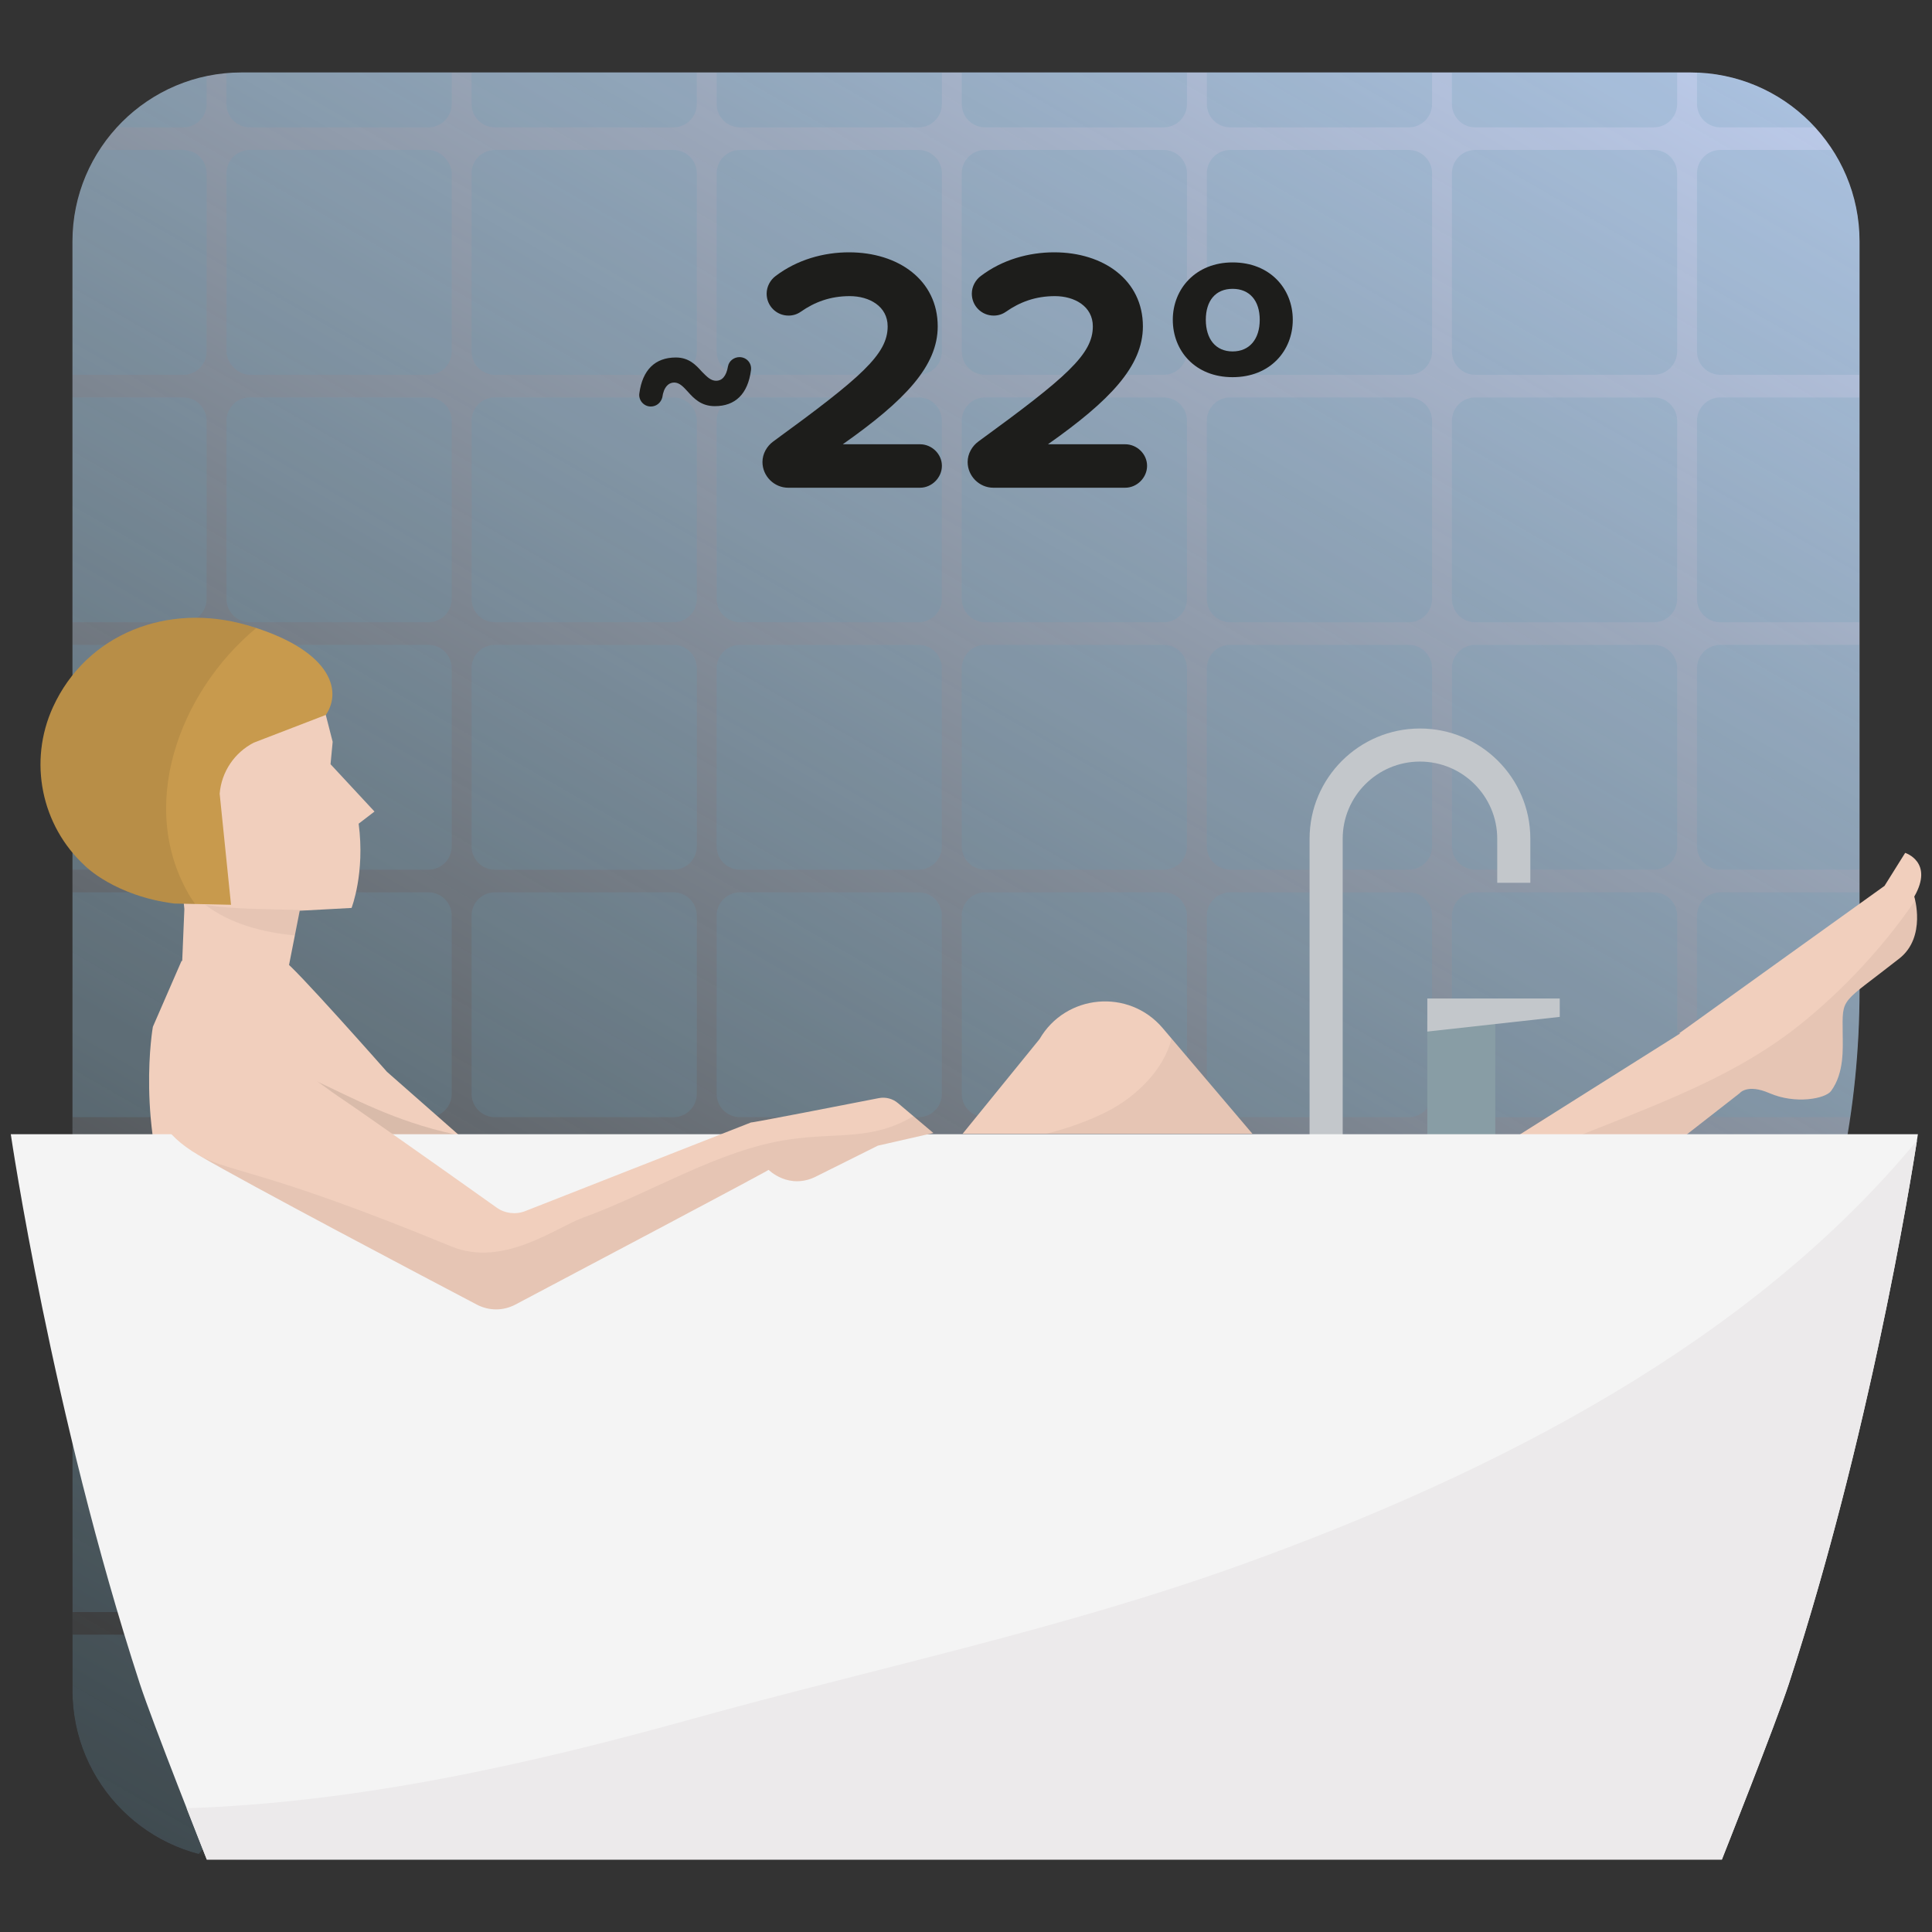
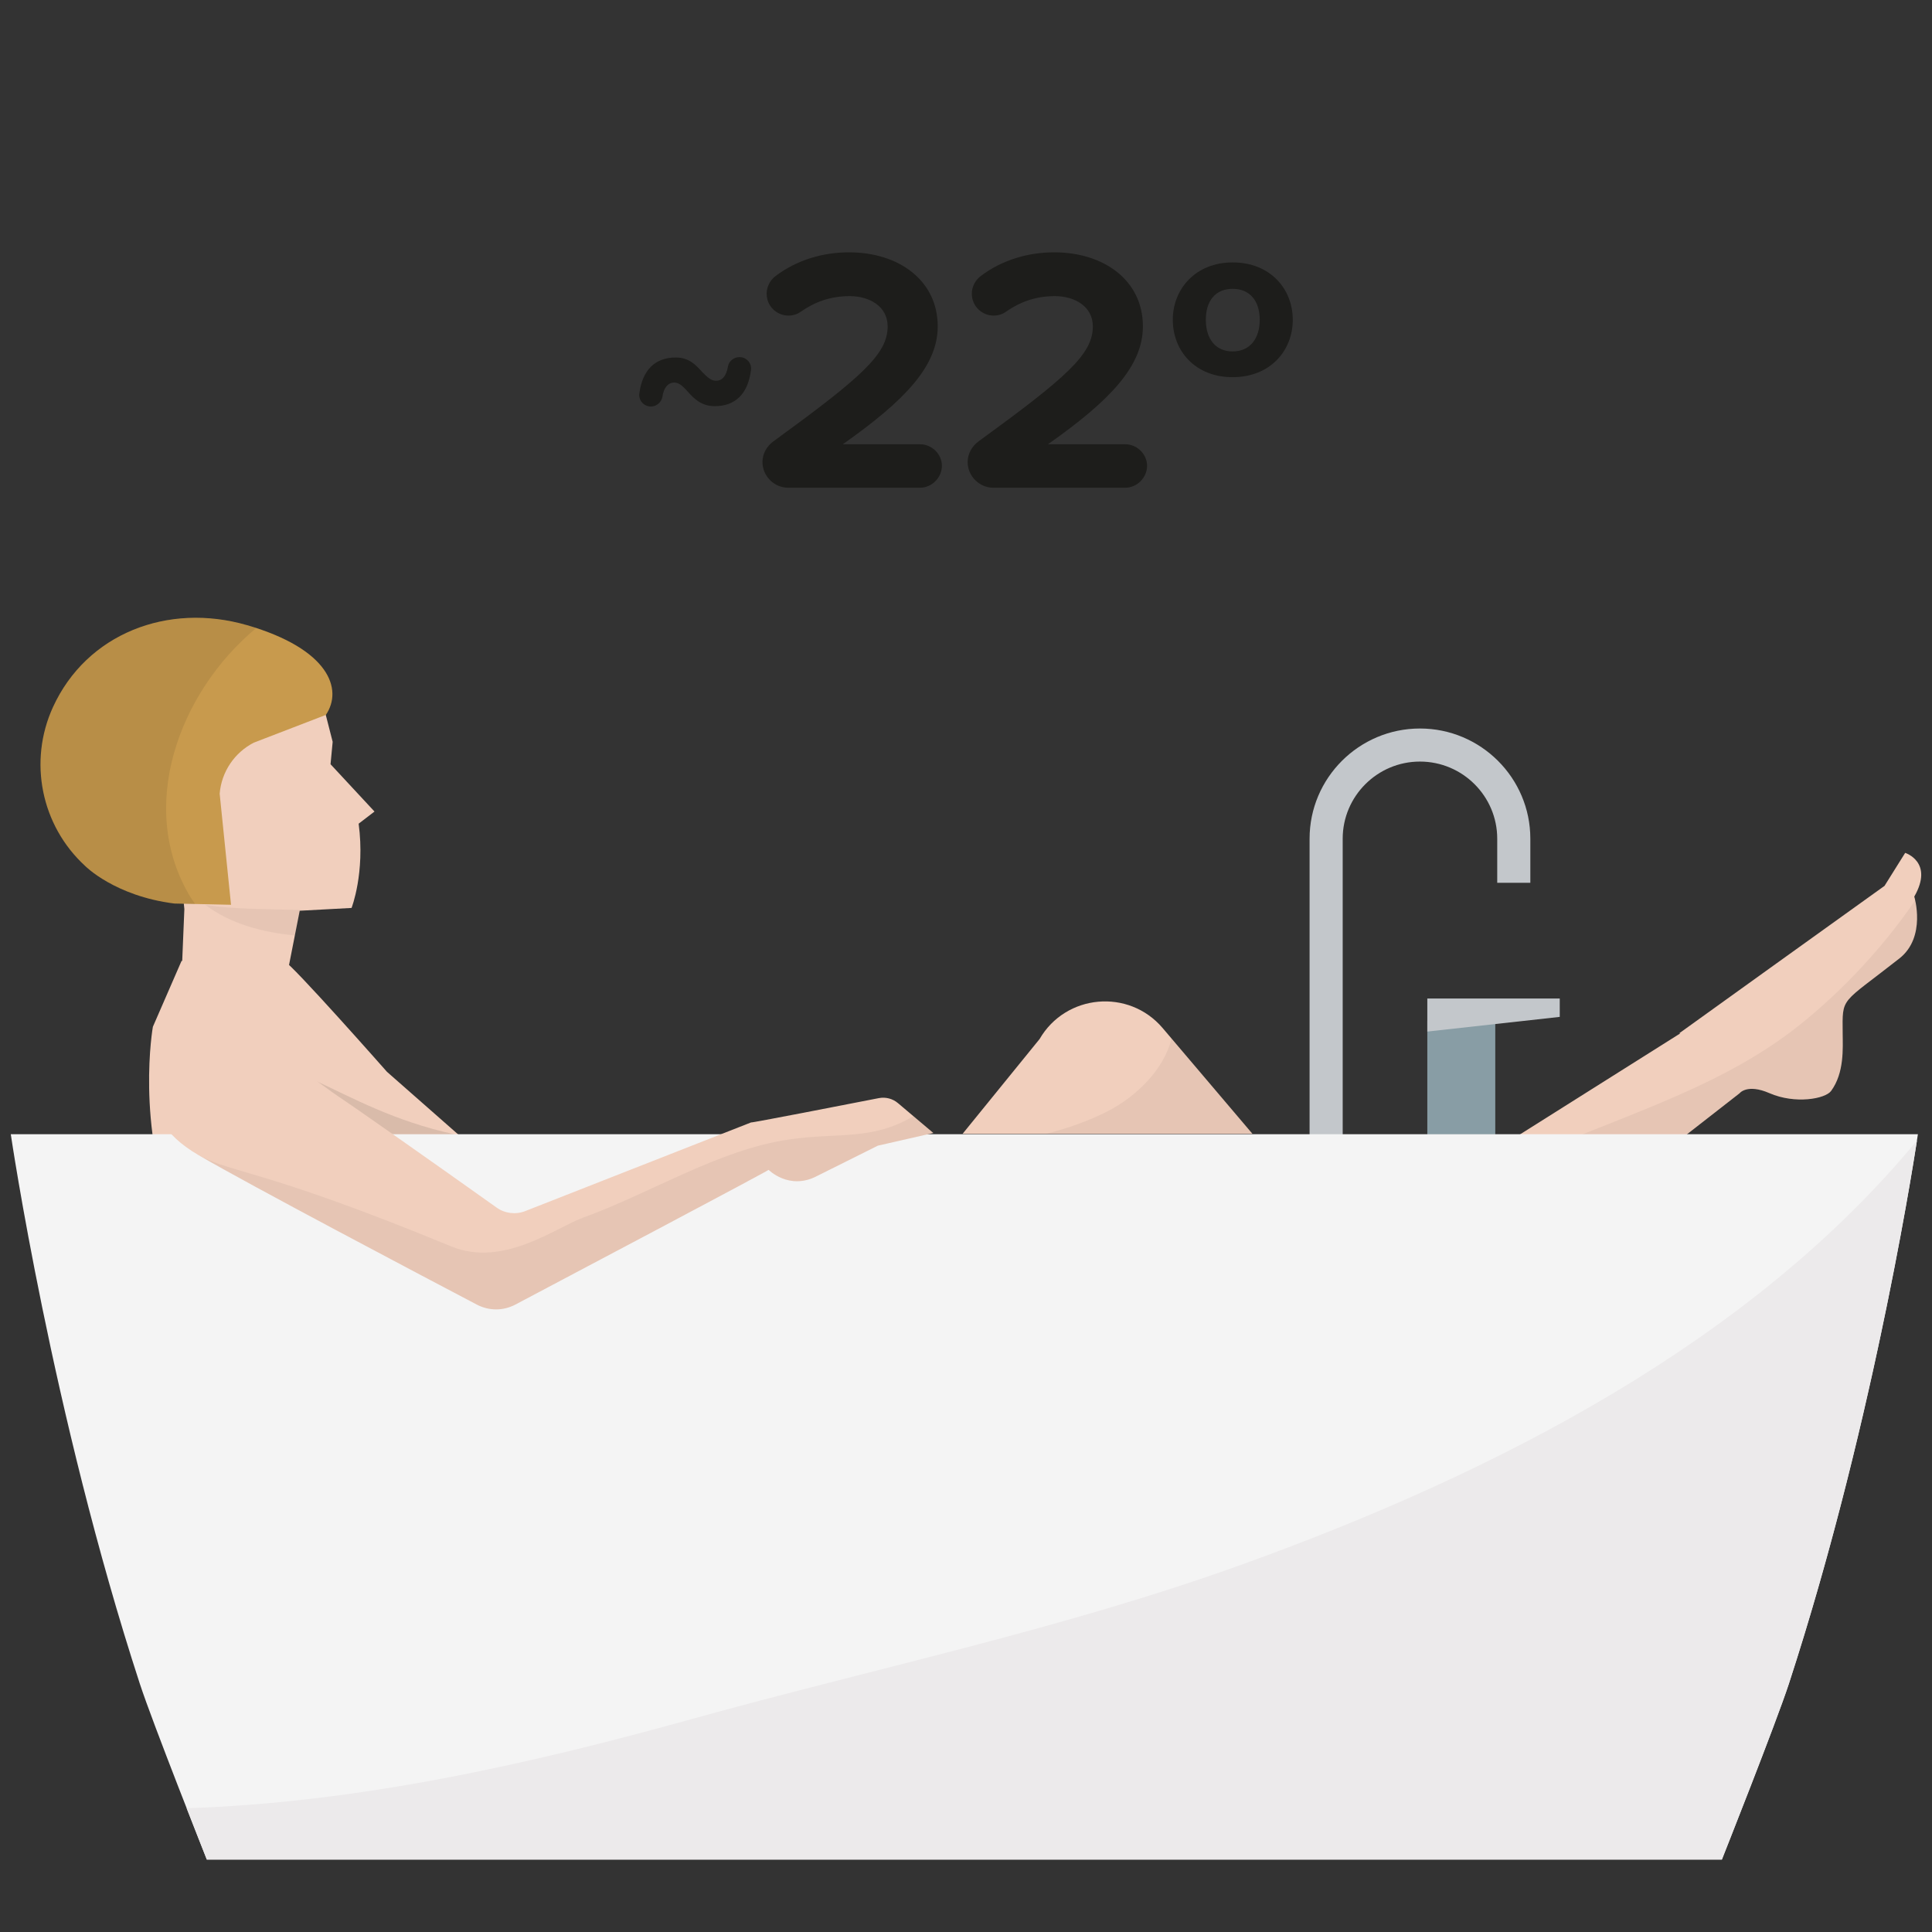
<svg xmlns="http://www.w3.org/2000/svg" id="Layer_1" data-name="Layer 1" viewBox="0 0 800 800">
  <rect x="0" y="0" width="800" height="800" fill="#333333" stroke="none" />
  <defs>
    <style>
      .cls-1 {
        clip-path: url(#clippath);
      }

      .cls-2 {
        fill: none;
      }

      .cls-2, .cls-3, .cls-4, .cls-5, .cls-6, .cls-7, .cls-8, .cls-9, .cls-10, .cls-11, .cls-12, .cls-13, .cls-14, .cls-15 {
        stroke-width: 0px;
      }

      .cls-16, .cls-4 {
        opacity: .05;
      }

      .cls-17 {
        opacity: .08;
      }

      .cls-18 {
        opacity: .1;
      }

      .cls-3 {
        fill: url(#linear-gradient);
      }

      .cls-19 {
        clip-path: url(#clippath-1);
      }

      .cls-20 {
        opacity: .2;
      }

      .cls-6 {
        fill: #f9b233;
      }

      .cls-7 {
        fill: #889da5;
      }

      .cls-8 {
        fill: #1d1d1b;
      }

      .cls-9 {
        fill: #c3c7cb;
      }

      .cls-10 {
        fill: #c89a4d;
      }

      .cls-11 {
        fill: #659bb6;
      }

      .cls-12 {
        fill: #eceaeb;
      }

      .cls-13 {
        fill: #e59c28;
      }

      .cls-14 {
        fill: #f1cfbd;
      }

      .cls-15 {
        fill: #f4f4f4;
      }
    </style>
    <clipPath id="clippath">
-       <path class="cls-2" d="m390,30h310c38.63,0,70,31.37,70,70v600c0,38.63-31.37,70-70,70H100c-38.63,0-70-31.37-70-70v-310C30,191.31,191.31,30,390,30Z" transform="translate(800 800) rotate(-180)" />
-     </clipPath>
+       </clipPath>
    <linearGradient id="linear-gradient" x1="206.26" y1="841.32" x2="718.2" y2="-45.39" gradientTransform="translate(-61.76)" gradientUnits="userSpaceOnUse">
      <stop offset="0" stop-color="#d7ebf9" stop-opacity="0" />
      <stop offset=".12" stop-color="#d4e8f8" stop-opacity=".09" />
      <stop offset=".38" stop-color="#cee1f5" stop-opacity=".34" />
      <stop offset=".75" stop-color="#c5d6f1" stop-opacity=".72" />
      <stop offset="1" stop-color="#bfceef" />
    </linearGradient>
    <clipPath id="clippath-1">
      <path class="cls-2" d="m-847.23,30H-247.23c38.63,0,70,31.37,70,70v600c0,38.63-31.37,70-70,70h-310c-198.69,0-360-161.31-360-360V100c0-38.63,31.37-70,70-70Z" />
    </clipPath>
  </defs>
  <g class="cls-1">
    <rect class="cls-3" x="21.17" y="25.82" width="758.61" height="744.3" />
    <g class="cls-20">
      <g>
        <path class="cls-11" d="m75.88-40.37H1.96c-5.34,0-9.67,4.32-9.67,9.65V43.09c0,5.33,4.33,9.65,9.67,9.65h73.92c5.34,0,9.67-4.32,9.67-9.65V-30.72c0-5.33-4.33-9.65-9.67-9.65Z" />
        <path class="cls-11" d="m177.37-40.37h-73.92c-5.34,0-9.67,4.32-9.67,9.65V43.09c0,5.33,4.33,9.65,9.67,9.65h73.92c5.34,0,9.67-4.32,9.67-9.65V-30.72c0-5.33-4.33-9.65-9.67-9.65Z" />
        <path class="cls-11" d="m278.86-40.37h-73.92c-5.34,0-9.67,4.32-9.67,9.65V43.09c0,5.33,4.33,9.65,9.67,9.65h73.92c5.34,0,9.67-4.32,9.67-9.65V-30.72c0-5.33-4.33-9.65-9.67-9.65Z" />
        <path class="cls-11" d="m380.34-40.37h-73.92c-5.34,0-9.67,4.32-9.67,9.65V43.09c0,5.33,4.33,9.65,9.67,9.65h73.92c5.34,0,9.67-4.32,9.67-9.65V-30.72c0-5.33-4.33-9.65-9.67-9.65Z" />
        <path class="cls-11" d="m481.83-40.37h-73.92c-5.34,0-9.67,4.32-9.67,9.65V43.09c0,5.33,4.33,9.65,9.67,9.65h73.92c5.34,0,9.67-4.32,9.67-9.65V-30.72c0-5.33-4.33-9.65-9.67-9.65Z" />
        <path class="cls-11" d="m583.32-40.37h-73.92c-5.34,0-9.67,4.32-9.67,9.65V43.09c0,5.33,4.33,9.65,9.67,9.65h73.92c5.34,0,9.67-4.32,9.67-9.65V-30.72c0-5.33-4.33-9.65-9.67-9.65Z" />
        <path class="cls-11" d="m684.8-40.37h-73.92c-5.34,0-9.67,4.32-9.67,9.65V43.09c0,5.33,4.33,9.65,9.67,9.65h73.92c5.34,0,9.67-4.32,9.67-9.65V-30.72c0-5.33-4.33-9.65-9.67-9.65Z" />
        <path class="cls-11" d="m786.29-40.37h-73.92c-5.34,0-9.67,4.32-9.67,9.65V43.09c0,5.33,4.33,9.65,9.67,9.65h73.92c5.34,0,9.67-4.32,9.67-9.65V-30.72c0-5.33-4.33-9.65-9.67-9.65Z" />
        <path class="cls-11" d="m75.88,62.09H1.96c-5.34,0-9.67,4.32-9.67,9.65v73.81c0,5.33,4.33,9.65,9.67,9.65h73.92c5.34,0,9.67-4.32,9.67-9.65v-73.81c0-5.33-4.33-9.65-9.67-9.65Z" />
        <rect class="cls-11" x="93.78" y="62.09" width="93.26" height="93.12" rx="9.65" ry="9.65" />
        <path class="cls-11" d="m278.86,62.09h-73.92c-5.34,0-9.67,4.32-9.67,9.65v73.81c0,5.33,4.33,9.65,9.67,9.65h73.92c5.34,0,9.67-4.32,9.67-9.65v-73.81c0-5.33-4.33-9.65-9.67-9.65Z" />
        <path class="cls-11" d="m380.34,62.09h-73.92c-5.34,0-9.67,4.32-9.67,9.65v73.81c0,5.33,4.33,9.65,9.67,9.65h73.92c5.34,0,9.67-4.32,9.67-9.65v-73.81c0-5.33-4.33-9.65-9.67-9.65Z" />
        <path class="cls-11" d="m481.83,62.09h-73.92c-5.34,0-9.67,4.32-9.67,9.65v73.81c0,5.33,4.33,9.65,9.67,9.65h73.92c5.34,0,9.67-4.32,9.67-9.65v-73.81c0-5.33-4.33-9.65-9.67-9.65Z" />
        <path class="cls-11" d="m583.32,62.09h-73.92c-5.34,0-9.67,4.32-9.67,9.65v73.81c0,5.33,4.33,9.65,9.67,9.65h73.92c5.34,0,9.67-4.32,9.67-9.65v-73.81c0-5.33-4.33-9.65-9.67-9.65Z" />
        <path class="cls-11" d="m684.8,62.09h-73.92c-5.34,0-9.67,4.32-9.67,9.65v73.81c0,5.33,4.33,9.65,9.67,9.65h73.92c5.34,0,9.67-4.32,9.67-9.65v-73.81c0-5.33-4.33-9.65-9.67-9.65Z" />
        <path class="cls-11" d="m786.29,62.09h-73.92c-5.34,0-9.67,4.32-9.67,9.65v73.81c0,5.33,4.33,9.65,9.67,9.65h73.92c5.34,0,9.67-4.32,9.67-9.65v-73.81c0-5.33-4.33-9.65-9.67-9.65Z" />
        <path class="cls-11" d="m75.88,164.56H1.96c-5.34,0-9.67,4.32-9.67,9.65v73.81c0,5.33,4.33,9.65,9.67,9.65h73.92c5.34,0,9.67-4.32,9.67-9.65v-73.81c0-5.33-4.33-9.65-9.67-9.65Z" />
        <path class="cls-11" d="m177.37,164.56h-73.92c-5.34,0-9.67,4.32-9.67,9.65v73.81c0,5.33,4.33,9.65,9.67,9.65h73.92c5.34,0,9.67-4.32,9.67-9.65v-73.81c0-5.33-4.33-9.65-9.67-9.65Z" />
        <path class="cls-11" d="m278.86,164.56h-73.92c-5.34,0-9.67,4.32-9.67,9.65v73.81c0,5.33,4.33,9.65,9.67,9.65h73.92c5.34,0,9.67-4.32,9.67-9.65v-73.81c0-5.33-4.33-9.65-9.67-9.65Z" />
        <path class="cls-11" d="m380.34,164.56h-73.92c-5.34,0-9.67,4.32-9.67,9.65v73.81c0,5.33,4.33,9.65,9.67,9.65h73.92c5.34,0,9.67-4.32,9.67-9.65v-73.81c0-5.33-4.33-9.65-9.67-9.65Z" />
        <path class="cls-11" d="m481.83,164.56h-73.92c-5.34,0-9.67,4.32-9.67,9.65v73.81c0,5.33,4.33,9.65,9.67,9.65h73.92c5.34,0,9.67-4.32,9.67-9.65v-73.81c0-5.33-4.33-9.65-9.67-9.65Z" />
        <path class="cls-11" d="m583.32,164.56h-73.92c-5.34,0-9.67,4.32-9.67,9.65v73.81c0,5.33,4.33,9.65,9.67,9.65h73.92c5.34,0,9.67-4.32,9.67-9.65v-73.81c0-5.33-4.33-9.65-9.67-9.65Z" />
        <path class="cls-11" d="m684.8,164.56h-73.92c-5.34,0-9.67,4.32-9.67,9.65v73.81c0,5.33,4.33,9.65,9.67,9.65h73.92c5.34,0,9.67-4.32,9.67-9.65v-73.81c0-5.33-4.33-9.65-9.67-9.65Z" />
        <path class="cls-11" d="m786.29,164.56h-73.92c-5.34,0-9.67,4.32-9.67,9.65v73.81c0,5.33,4.33,9.65,9.67,9.65h73.92c5.34,0,9.67-4.32,9.67-9.65v-73.81c0-5.33-4.33-9.65-9.67-9.65Z" />
        <path class="cls-11" d="m75.88,267.02H1.96c-5.34,0-9.67,4.32-9.67,9.65v73.81c0,5.33,4.33,9.65,9.67,9.65h73.92c5.34,0,9.67-4.32,9.67-9.65v-73.81c0-5.33-4.33-9.65-9.67-9.65Z" />
        <path class="cls-11" d="m177.37,267.02h-73.92c-5.34,0-9.67,4.32-9.67,9.65v73.81c0,5.33,4.33,9.65,9.67,9.65h73.92c5.34,0,9.67-4.32,9.67-9.65v-73.81c0-5.33-4.33-9.65-9.67-9.65Z" />
        <path class="cls-11" d="m278.86,267.02h-73.92c-5.34,0-9.67,4.32-9.67,9.65v73.81c0,5.33,4.33,9.65,9.67,9.65h73.92c5.34,0,9.67-4.32,9.67-9.65v-73.81c0-5.33-4.33-9.65-9.67-9.65Z" />
        <path class="cls-11" d="m380.34,267.02h-73.92c-5.34,0-9.67,4.32-9.67,9.65v73.81c0,5.33,4.33,9.65,9.67,9.65h73.92c5.34,0,9.67-4.32,9.67-9.65v-73.81c0-5.33-4.33-9.65-9.67-9.65Z" />
        <path class="cls-11" d="m481.83,267.02h-73.92c-5.34,0-9.67,4.32-9.67,9.65v73.81c0,5.33,4.33,9.65,9.67,9.65h73.92c5.34,0,9.67-4.32,9.67-9.65v-73.81c0-5.33-4.33-9.65-9.67-9.65Z" />
        <path class="cls-11" d="m583.32,267.02h-73.92c-5.34,0-9.67,4.32-9.67,9.65v73.81c0,5.33,4.33,9.65,9.67,9.65h73.92c5.34,0,9.67-4.32,9.67-9.65v-73.81c0-5.33-4.33-9.65-9.67-9.65Z" />
        <path class="cls-11" d="m684.8,267.02h-73.92c-5.34,0-9.67,4.32-9.67,9.65v73.81c0,5.33,4.33,9.65,9.67,9.65h73.92c5.34,0,9.67-4.32,9.67-9.65v-73.81c0-5.33-4.33-9.65-9.67-9.65Z" />
        <path class="cls-11" d="m786.29,267.02h-73.92c-5.34,0-9.67,4.32-9.67,9.65v73.81c0,5.33,4.33,9.65,9.67,9.65h73.92c5.34,0,9.67-4.32,9.67-9.65v-73.81c0-5.33-4.33-9.65-9.67-9.65Z" />
        <path class="cls-11" d="m75.88,369.49H1.96c-5.34,0-9.67,4.32-9.67,9.65v73.81c0,5.33,4.33,9.65,9.67,9.65h73.92c5.34,0,9.67-4.32,9.67-9.65v-73.81c0-5.33-4.33-9.65-9.67-9.65Z" />
        <path class="cls-11" d="m177.37,369.49h-73.92c-5.34,0-9.67,4.32-9.67,9.65v73.81c0,5.33,4.33,9.65,9.67,9.65h73.92c5.34,0,9.67-4.32,9.67-9.65v-73.81c0-5.33-4.33-9.65-9.67-9.65Z" />
        <path class="cls-11" d="m278.86,369.49h-73.92c-5.34,0-9.67,4.32-9.67,9.65v73.81c0,5.33,4.33,9.65,9.67,9.65h73.92c5.34,0,9.67-4.32,9.67-9.65v-73.81c0-5.33-4.33-9.65-9.67-9.65Z" />
        <path class="cls-11" d="m380.34,369.49h-73.92c-5.34,0-9.67,4.32-9.67,9.65v73.81c0,5.33,4.33,9.65,9.67,9.65h73.92c5.34,0,9.67-4.32,9.67-9.65v-73.81c0-5.33-4.33-9.65-9.67-9.65Z" />
        <path class="cls-11" d="m481.83,369.49h-73.92c-5.34,0-9.67,4.32-9.67,9.65v73.81c0,5.33,4.33,9.65,9.67,9.65h73.92c5.34,0,9.67-4.32,9.67-9.65v-73.81c0-5.33-4.33-9.65-9.67-9.65Z" />
        <path class="cls-11" d="m583.32,369.49h-73.92c-5.34,0-9.67,4.32-9.67,9.65v73.81c0,5.33,4.33,9.65,9.67,9.65h73.92c5.34,0,9.67-4.32,9.67-9.65v-73.81c0-5.33-4.33-9.65-9.67-9.65Z" />
        <path class="cls-11" d="m684.8,369.49h-73.92c-5.34,0-9.67,4.32-9.67,9.65v73.81c0,5.33,4.33,9.65,9.67,9.65h73.92c5.34,0,9.67-4.32,9.67-9.65v-73.81c0-5.33-4.33-9.65-9.67-9.65Z" />
        <path class="cls-11" d="m786.29,369.49h-73.92c-5.34,0-9.67,4.32-9.67,9.65v73.81c0,5.33,4.33,9.65,9.67,9.65h73.92c5.34,0,9.67-4.32,9.67-9.65v-73.81c0-5.33-4.33-9.65-9.67-9.65Z" />
        <path class="cls-11" d="m75.88,471.95H1.96c-5.34,0-9.67,4.32-9.67,9.65v73.81c0,5.33,4.33,9.65,9.67,9.65h73.92c5.34,0,9.67-4.32,9.67-9.65v-73.81c0-5.33-4.33-9.65-9.67-9.65Z" />
        <path class="cls-11" d="m177.37,471.95h-73.92c-5.34,0-9.67,4.32-9.67,9.65v73.81c0,5.33,4.33,9.65,9.67,9.65h73.92c5.34,0,9.67-4.32,9.67-9.65v-73.81c0-5.33-4.33-9.65-9.67-9.65Z" />
        <path class="cls-11" d="m278.86,471.95h-73.92c-5.34,0-9.67,4.32-9.67,9.65v73.81c0,5.33,4.33,9.65,9.67,9.65h73.92c5.34,0,9.67-4.32,9.67-9.65v-73.81c0-5.33-4.33-9.65-9.67-9.65Z" />
        <path class="cls-11" d="m380.34,471.95h-73.92c-5.34,0-9.67,4.32-9.67,9.65v73.81c0,5.33,4.33,9.65,9.67,9.65h73.92c5.34,0,9.67-4.32,9.67-9.65v-73.81c0-5.33-4.33-9.65-9.67-9.65Z" />
        <path class="cls-11" d="m481.83,471.95h-73.92c-5.34,0-9.67,4.32-9.67,9.65v73.81c0,5.33,4.33,9.65,9.67,9.65h73.92c5.34,0,9.67-4.32,9.67-9.65v-73.81c0-5.33-4.33-9.65-9.67-9.65Z" />
        <path class="cls-11" d="m583.32,471.95h-73.92c-5.34,0-9.67,4.32-9.67,9.65v73.81c0,5.33,4.33,9.65,9.67,9.65h73.92c5.34,0,9.67-4.32,9.67-9.65v-73.81c0-5.33-4.33-9.65-9.67-9.65Z" />
        <path class="cls-11" d="m684.8,471.95h-73.92c-5.34,0-9.67,4.32-9.67,9.65v73.81c0,5.33,4.33,9.65,9.67,9.65h73.92c5.34,0,9.67-4.32,9.67-9.65v-73.81c0-5.33-4.33-9.65-9.67-9.65Z" />
        <path class="cls-11" d="m786.29,471.95h-73.92c-5.34,0-9.67,4.32-9.67,9.65v73.81c0,5.33,4.33,9.65,9.67,9.65h73.92c5.34,0,9.67-4.32,9.67-9.65v-73.81c0-5.33-4.33-9.65-9.67-9.65Z" />
        <path class="cls-11" d="m75.88,574.42H1.96c-5.34,0-9.67,4.32-9.67,9.65v73.81c0,5.33,4.33,9.65,9.67,9.65h73.92c5.34,0,9.67-4.32,9.67-9.65v-73.81c0-5.33-4.33-9.65-9.67-9.65Z" />
        <path class="cls-11" d="m177.37,574.42h-73.92c-5.34,0-9.67,4.32-9.67,9.65v73.81c0,5.33,4.33,9.65,9.67,9.65h73.92c5.34,0,9.67-4.32,9.67-9.65v-73.81c0-5.33-4.33-9.65-9.67-9.65Z" />
        <path class="cls-11" d="m278.86,574.42h-73.92c-5.34,0-9.67,4.32-9.67,9.65v73.81c0,5.33,4.33,9.65,9.67,9.65h73.92c5.34,0,9.67-4.32,9.67-9.65v-73.81c0-5.33-4.33-9.65-9.67-9.65Z" />
        <path class="cls-11" d="m380.34,574.42h-73.92c-5.34,0-9.67,4.32-9.67,9.65v73.81c0,5.33,4.33,9.65,9.67,9.65h73.92c5.34,0,9.67-4.32,9.67-9.65v-73.81c0-5.33-4.33-9.65-9.67-9.65Z" />
        <path class="cls-11" d="m481.83,574.42h-73.92c-5.34,0-9.67,4.32-9.67,9.65v73.81c0,5.33,4.33,9.65,9.67,9.65h73.92c5.34,0,9.67-4.32,9.67-9.65v-73.81c0-5.33-4.33-9.65-9.67-9.65Z" />
        <path class="cls-11" d="m583.32,574.42h-73.92c-5.34,0-9.67,4.32-9.67,9.65v73.81c0,5.33,4.33,9.65,9.67,9.65h73.92c5.34,0,9.67-4.32,9.67-9.65v-73.81c0-5.33-4.33-9.65-9.67-9.65Z" />
        <path class="cls-11" d="m684.8,574.42h-73.92c-5.34,0-9.67,4.32-9.67,9.65v73.81c0,5.33,4.33,9.65,9.67,9.65h73.92c5.34,0,9.67-4.32,9.67-9.65v-73.81c0-5.33-4.33-9.65-9.67-9.65Z" />
        <path class="cls-11" d="m786.29,574.42h-73.92c-5.34,0-9.67,4.32-9.67,9.65v73.81c0,5.33,4.33,9.65,9.67,9.65h73.92c5.34,0,9.67-4.32,9.67-9.65v-73.81c0-5.33-4.33-9.65-9.67-9.65Z" />
        <path class="cls-11" d="m75.88,676.88H1.96c-5.34,0-9.67,4.32-9.67,9.65v73.81c0,5.33,4.33,9.65,9.67,9.65h73.92c5.34,0,9.67-4.32,9.67-9.65v-73.81c0-5.33-4.33-9.65-9.67-9.65Z" />
        <path class="cls-11" d="m177.37,676.88h-73.92c-5.34,0-9.67,4.32-9.67,9.65v73.81c0,5.33,4.33,9.65,9.67,9.65h73.92c5.34,0,9.67-4.32,9.67-9.65v-73.81c0-5.33-4.33-9.65-9.67-9.65Z" />
        <path class="cls-11" d="m278.86,676.88h-73.92c-5.34,0-9.67,4.32-9.67,9.65v73.81c0,5.33,4.33,9.65,9.67,9.65h73.92c5.34,0,9.67-4.32,9.67-9.65v-73.81c0-5.33-4.33-9.65-9.67-9.65Z" />
        <path class="cls-11" d="m380.34,676.88h-73.92c-5.34,0-9.67,4.32-9.67,9.65v73.81c0,5.33,4.33,9.65,9.67,9.65h73.92c5.34,0,9.67-4.32,9.67-9.65v-73.81c0-5.33-4.33-9.65-9.67-9.65Z" />
        <path class="cls-11" d="m481.83,676.88h-73.92c-5.34,0-9.67,4.32-9.67,9.65v73.81c0,5.33,4.33,9.65,9.67,9.65h73.92c5.34,0,9.67-4.32,9.67-9.65v-73.81c0-5.33-4.33-9.65-9.67-9.65Z" />
        <path class="cls-11" d="m583.32,676.88h-73.92c-5.34,0-9.67,4.32-9.67,9.65v73.81c0,5.33,4.33,9.65,9.67,9.65h73.92c5.34,0,9.67-4.32,9.67-9.65v-73.81c0-5.33-4.33-9.65-9.67-9.65Z" />
-         <path class="cls-11" d="m684.8,676.88h-73.92c-5.34,0-9.67,4.32-9.67,9.65v73.81c0,5.33,4.33,9.65,9.67,9.65h73.92c5.34,0,9.67-4.32,9.67-9.65v-73.81c0-5.33-4.33-9.65-9.67-9.65Z" />
        <path class="cls-11" d="m786.29,676.88h-73.92c-5.34,0-9.67,4.32-9.67,9.65v73.81c0,5.33,4.33,9.65,9.67,9.65h73.92c5.34,0,9.67-4.32,9.67-9.65v-73.81c0-5.33-4.33-9.65-9.67-9.65Z" />
      </g>
    </g>
  </g>
  <g class="cls-19">
    <g>
      <path class="cls-13" d="m49.5,498.85c-5.79-8.85-112.14-34.55-112.14-34.55h-731.18s-106.35,25.7-112.14,34.55c-14.55,22.23,11.32,198.22,39.72,198.22H9.78c28.39,0,54.26-175.98,39.72-198.22Z" />
      <path class="cls-6" d="m29.64,670.2c-1.16,3.1-2.35,6.01-3.56,8.68-4.9,10.74-10.16,17.53-15.52,18.14-.27.05-.51.05-.78.05h-876.03c-.27,0-.51,0-.78-.05-5.36-.61-10.62-7.4-15.52-18.14-1.21-2.67-2.4-5.58-3.56-8.68-18.79-50.17-30.84-154.57-19.86-171.35,23.98-11.15,42.16-.92,51.11,19.4,4.53,10.28,4.51,81.76,4.34,107.99-.05,5.29,4.24,9.6,9.55,9.6H-15.53c5.31,0,9.6-4.32,9.58-9.6-.17-26.23-.19-97.71,4.34-107.99,8.95-20.32,27.11-30.55,51.11-19.4,10.98,16.78-1.07,121.18-19.86,171.35Z" />
      <path class="cls-13" d="m26.08,678.88c-4.9,10.74-10.16,17.53-15.52,18.14-.27.05-.51.05-.78.05h-876.03c-.27,0-.51,0-.78-.05-5.36-.61-10.62-7.4-15.52-18.14H26.08Z" />
    </g>
  </g>
  <g>
    <path class="cls-8" d="m284.9,162.29c-1.87-2.02-3.46-3.89-5.76-3.89-2.16,0-4.32,1.73-4.9,6.19-.58,2.16-2.45,3.74-4.75,3.74-3.02,0-5.18-2.74-4.75-5.47,1.3-9.65,6.48-14.83,15.12-14.83,5.47,0,8.35,3.17,10.8,5.9,2.02,2.02,3.6,3.74,5.9,3.74s4.18-1.73,4.9-6.05c.43-2.16,2.45-3.74,4.75-3.74,2.88,0,5.18,2.45,4.75,5.47-1.3,9.79-6.48,14.83-14.98,14.83-5.62,0-8.64-3.17-11.09-5.9Z" />
    <path class="cls-8" d="m315.72,191.31c0-3.46,1.87-6.62,4.46-8.5,36.57-26.64,47.38-36.14,47.38-47.66,0-8.35-7.63-12.53-15.7-12.53s-14.54,2.45-20.3,6.48c-1.44,1.01-3.17,1.58-5.04,1.58-5.04,0-9.07-4.03-9.07-9.07,0-3.02,1.58-5.76,3.74-7.34,8.93-6.77,19.87-9.79,30.38-9.79,20.45,0,36.72,11.52,36.72,30.67,0,16.42-13.54,30.67-39.31,48.81h31.97c4.9,0,9.07,4.03,9.07,8.93s-4.18,9.07-9.07,9.07h-54.57c-5.76,0-10.66-4.75-10.66-10.66Z" />
    <path class="cls-8" d="m400.68,191.31c0-3.46,1.87-6.62,4.46-8.5,36.58-26.64,47.38-36.14,47.38-47.66,0-8.35-7.63-12.53-15.7-12.53s-14.54,2.45-20.3,6.48c-1.44,1.01-3.17,1.58-5.04,1.58-5.04,0-9.07-4.03-9.07-9.07,0-3.02,1.58-5.76,3.74-7.34,8.93-6.77,19.87-9.79,30.38-9.79,20.45,0,36.72,11.52,36.72,30.67,0,16.42-13.54,30.67-39.31,48.81h31.97c4.89,0,9.07,4.03,9.07,8.93s-4.18,9.07-9.07,9.07h-54.58c-5.76,0-10.65-4.75-10.65-10.66Z" />
    <path class="cls-8" d="m510.4,108.66c15.55,0,24.91,10.94,24.91,23.76s-9.36,23.76-24.91,23.76-24.77-10.94-24.77-23.76,9.5-23.76,24.77-23.76Zm0,10.94c-7.06,0-11.09,4.9-11.09,12.82s4.03,13.1,11.09,13.1,11.23-5.18,11.23-13.1-4.18-12.82-11.23-12.82Z" />
  </g>
  <g>
    <g>
      <path class="cls-9" d="m587.97,301.66c-25.2,0-45.7,20.47-45.7,45.63v123.21h13.71v-123.21c0-17.61,14.35-31.94,31.99-31.94s32,14.33,32,31.94v18.25h13.71v-18.25c0-25.16-20.5-45.63-45.71-45.63Z" />
      <g>
        <rect class="cls-7" x="591.02" y="422.72" width="28.14" height="47.02" />
        <polygon class="cls-9" points="591.02 427.15 645.86 421.07 645.86 413.46 591.02 413.46 591.02 427.15" />
      </g>
    </g>
    <g>
      <path class="cls-14" d="m788.89,353.16l-8.55,13.66c-12.77,9.11-85.05,61.07-85.05,61.07h.5l-92.5,58.29h74.1l42.92-33.47s3.08-4.1,12.37-.06c10.71,4.66,23.15,2.35,25.54-.91,5.53-7.57,4.83-17.71,4.79-23.91-.11-15.37-1-11.7,23.49-30.96,11.29-8.88,6.16-25.61,6.16-25.61,8.21-14.34-3.76-18.1-3.76-18.1Z" />
      <path class="cls-4" d="m745.23,424.38c-35.65,28.54-81.6,39.64-122.1,59.25-5.48,2.65-10.74,1.93-14.86-.58l-4.97,3.13h74.1l42.92-33.47s3.08-4.1,12.37-.06c10.71,4.66,23.15,2.35,25.54-.91,5.53-7.57,4.83-17.71,4.79-23.91-.11-15.37-1.01-11.7,23.48-30.96,9.28-7.3,7.47-19.78,6.53-24.03-13.38,19.53-29.9,37.2-47.8,51.54Z" />
      <path class="cls-14" d="m136.87,316.45l.88-9.28-3.63-14.19-64.13,20.28,6.35,63.19-1.49,35.94,41.2,5.69,8.05-40.96,21.47-1.16s5.65-14.41,2.94-34.89l6.56-5.03-18.19-19.58Z" />
      <g class="cls-16">
        <path class="cls-5" d="m85.09,374.72c10.33,7.81,23.37,11.31,37,12.63l2.01-10.23,4.19-.23c-1.72-.04-3.41-.05-5.15-.11-12.83-.4-25.44-.19-38.05-2.06Z" />
      </g>
      <path class="cls-10" d="m102.28,258.87c-32.76-9.52-66.39,3.5-80.32,33.88-10.32,22.52-4.94,49.12,13.34,65.86,0,0,12.21,12.4,36.89,15.52l23.47.52-4.7-46c.74-9.02,6.1-17.01,14.15-21.14l29.82-11.48c7.17-10.59,1.4-27.28-32.65-37.17Z" />
      <g class="cls-17">
        <path class="cls-5" d="m21.96,292.76c-10.32,22.52-4.94,49.12,13.34,65.86,0,0,12.21,12.4,36.89,15.52l8.63.19c-.55-.83-1.18-1.59-1.71-2.45-22.78-37.13-5.21-85.06,26.96-111.8-1.25-.41-2.46-.82-3.8-1.21-32.76-9.52-66.39,3.5-80.32,33.88Z" />
      </g>
      <path class="cls-14" d="m196.65,475.84l-36.41-32.02s-39.59-44.88-42.57-45.88c-2.97-1-42.5-.04-42.5-.04l-11.87,27.28s-7.25,40.73,9.43,81.64c7.85,19.25,78.8,147.84,78.8,147.84l80.61-29.39-42.61-120.83s10.8-11.87,7.11-28.6Z" />
      <g class="cls-18">
        <path class="cls-5" d="m188.05,469.66c-24.94-5.49-41.43-14.77-58.76-22.79-2.22-1.03-4.25-1.36-5.77-2.71-13.39-1.56-26.77-3.13-40.17-4.62-.36,1.03-.57,2.08-.92,3.11,38.77,15.11,75.92,33.03,113.1,50.91,1.65-4.76,2.64-10.78,1.11-17.72l-8.6-6.17Z" />
      </g>
      <path class="cls-15" d="m283.48,469.66H4.47s16.91,115.52,53.43,227.55c5.26,16.13,27.74,72.79,27.74,72.79h627.35s22.48-56.66,27.74-72.79c36.52-112.03,53.43-227.55,53.43-227.55h-510.67Z" />
      <path class="cls-12" d="m513.61,648.06c-74,26.64-151.84,42.83-227.55,63.87-67.45,18.75-138.21,34.56-208.78,36.81,4.7,12.03,8.36,21.27,8.36,21.27h627.35s22.48-56.66,27.74-72.79c33.34-102.29,50.33-207.43,53.04-224.95-68.46,82.93-173.11,137.27-280.15,175.8Z" />
      <path class="cls-14" d="m363.9,454.71c-13.48,2.64-52.93,10.33-52.92,10.07l-93.48,36.7c-3.96,1.55-8.41,1.02-11.87-1.45-24.51-17.47-58.73-41.52-65.62-46.08-10.96-7.27-51.59-42.2-71.01-13.58,0,0-17.08,20.26,13.22,37.95,21.43,12.51,91.46,49.4,115.24,61.9,5.03,2.64,10.95,2.63,15.97-.03,25.72-13.59,104.69-55.37,104.84-55.78,0,0,8.39,8.48,19.74,2.71l25.48-12.72,23-5.24-14.66-12.38c-2.2-1.86-5.11-2.62-7.94-2.07Z" />
      <path class="cls-4" d="m326.59,471.86c-29,4.22-57.14,22.21-85.03,32.29-11.43,4.13-33.13,20.87-54.77,11.94-77.79-32.08-91-30.3-104.44-37.71,21.56,12.57,91.38,49.35,115.11,61.82,5.03,2.64,10.95,2.63,15.97-.03,25.72-13.59,104.69-55.37,104.84-55.78,0,0,8.39,8.48,19.74,2.71l25.48-12.72,23-5.24-8.26-6.98c-17.07,10.22-31.01,6.68-51.64,9.68Z" />
      <path class="cls-14" d="m430.44,430.28l-31.87,39.23h120.06l-37.19-43.8c-14.01-16.5-40.16-14.15-51,4.58Z" />
      <path class="cls-4" d="m458.96,459.98c-8.22,4.26-16.95,7.23-25.87,9.53h85.55l-33.54-39.51c-3.09,12.98-14.82,24.13-26.13,29.98Z" />
    </g>
  </g>
</svg>